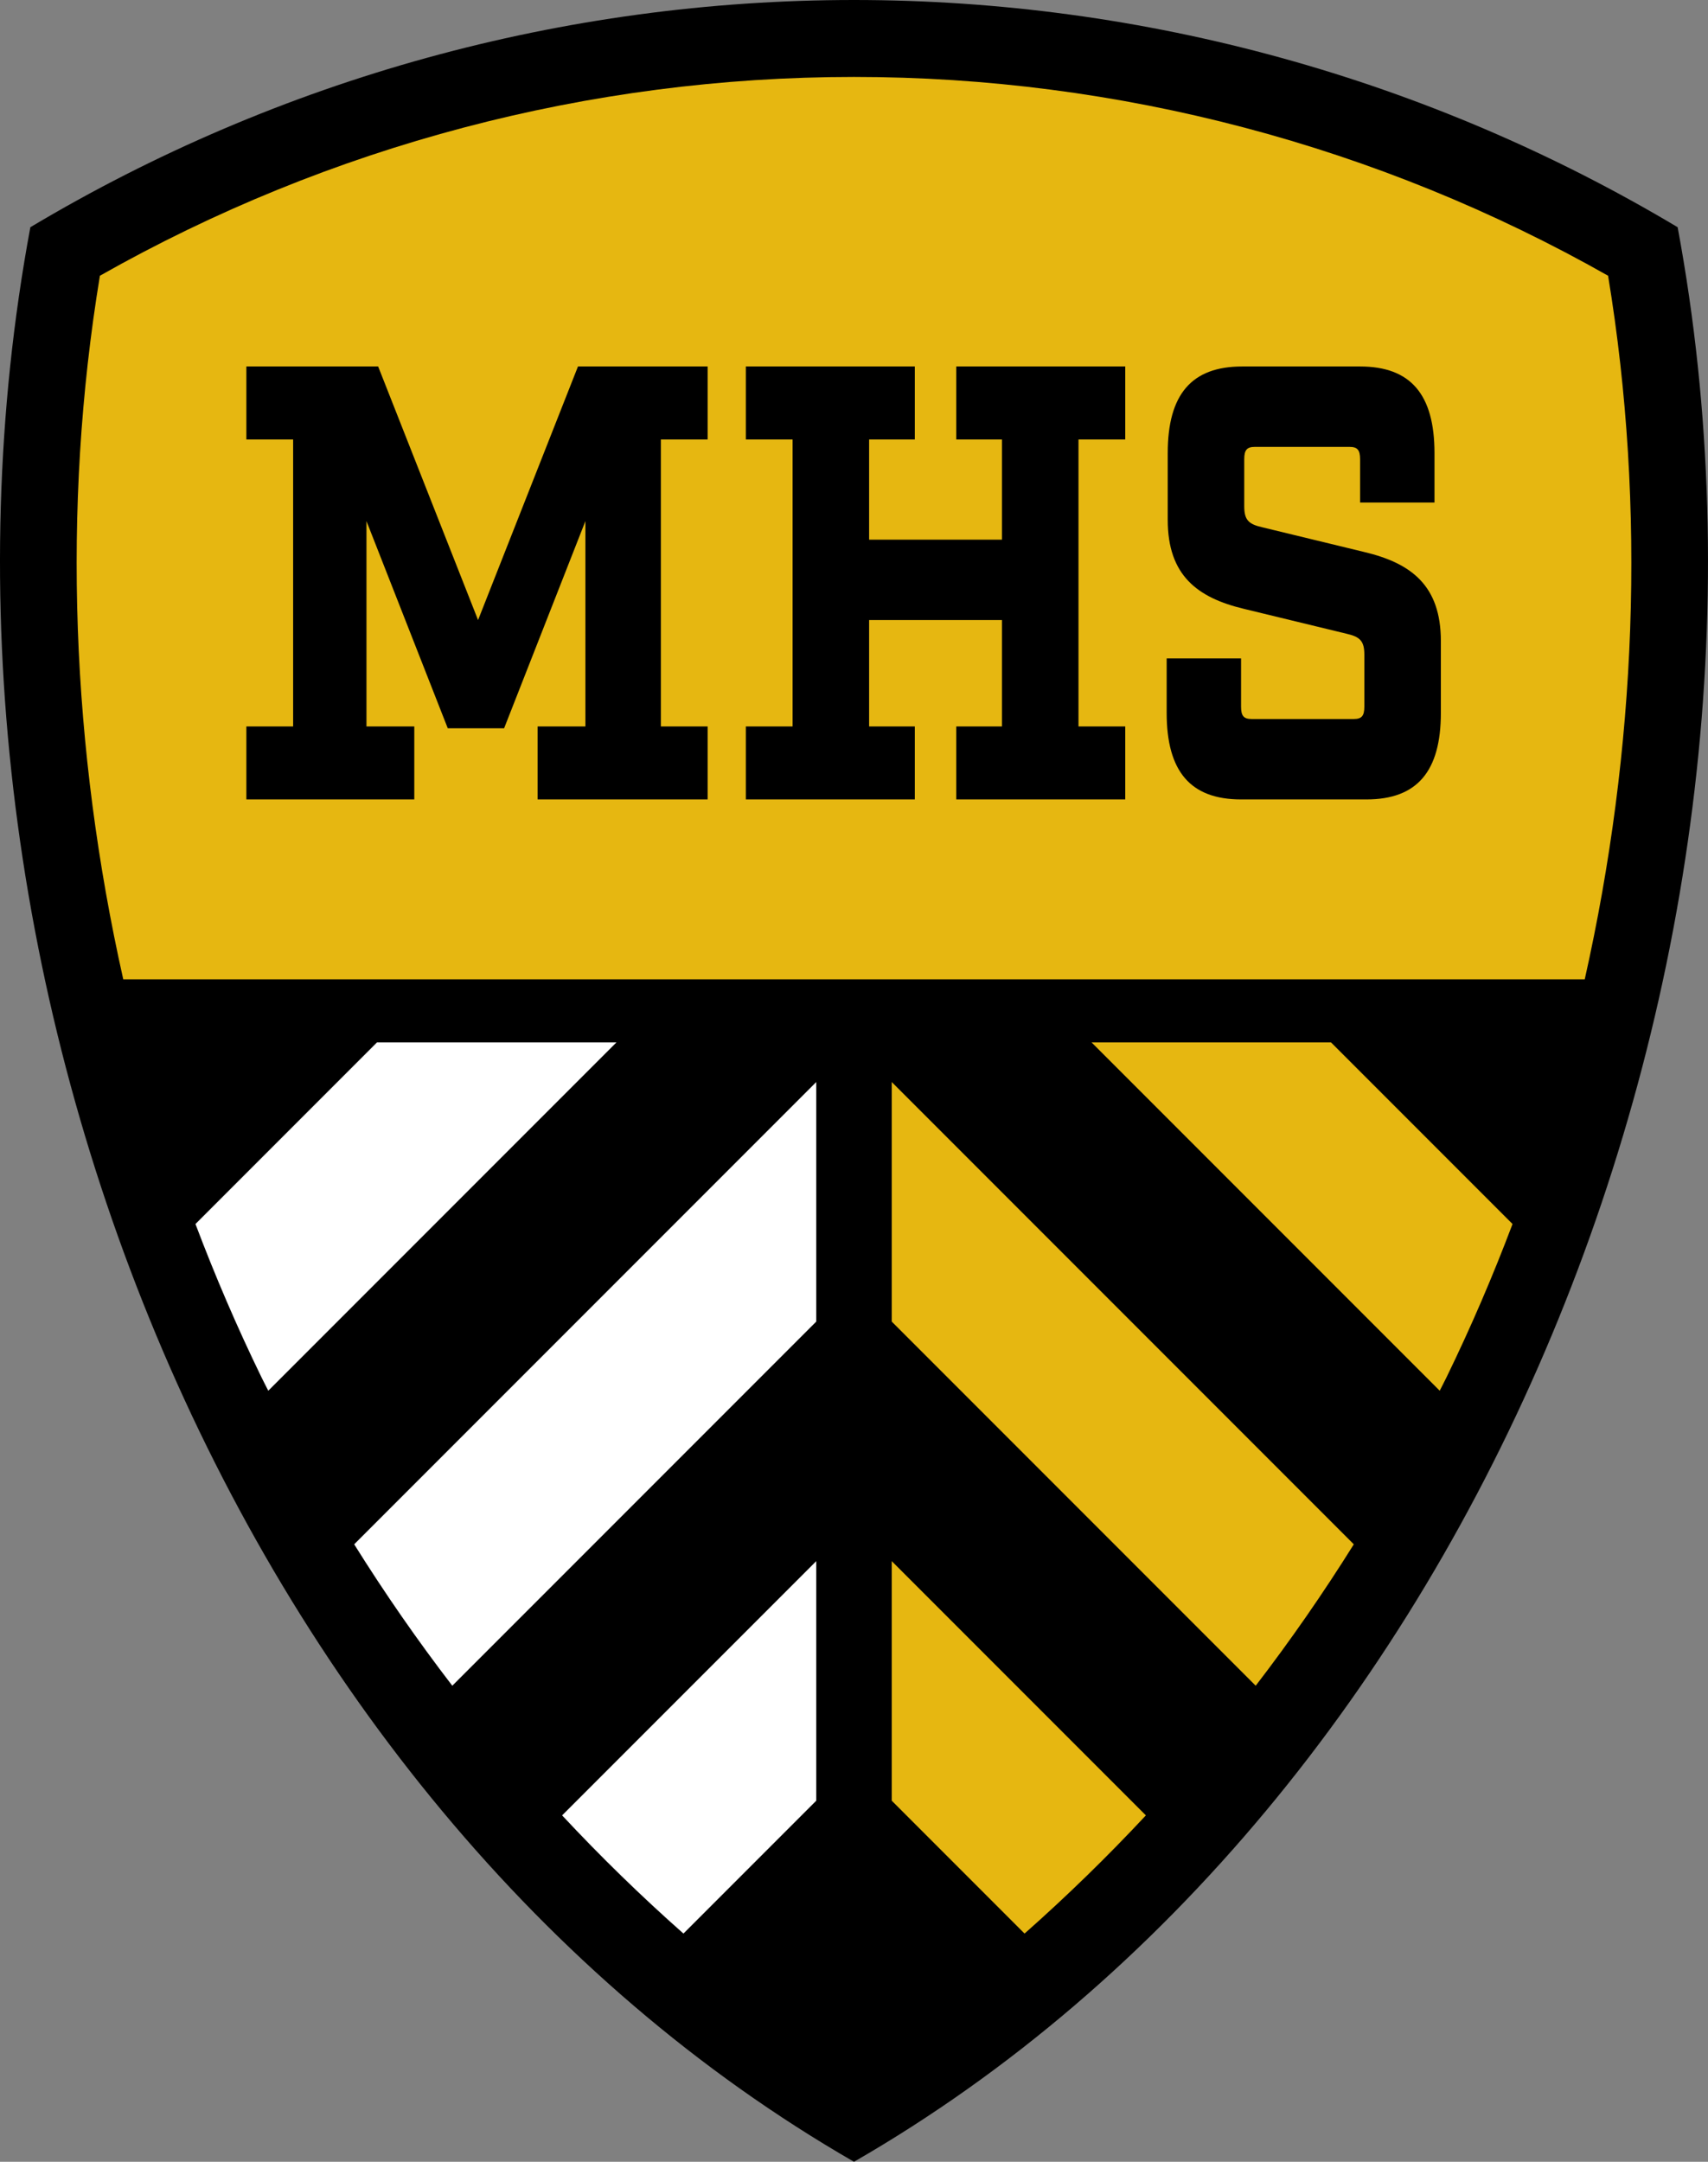
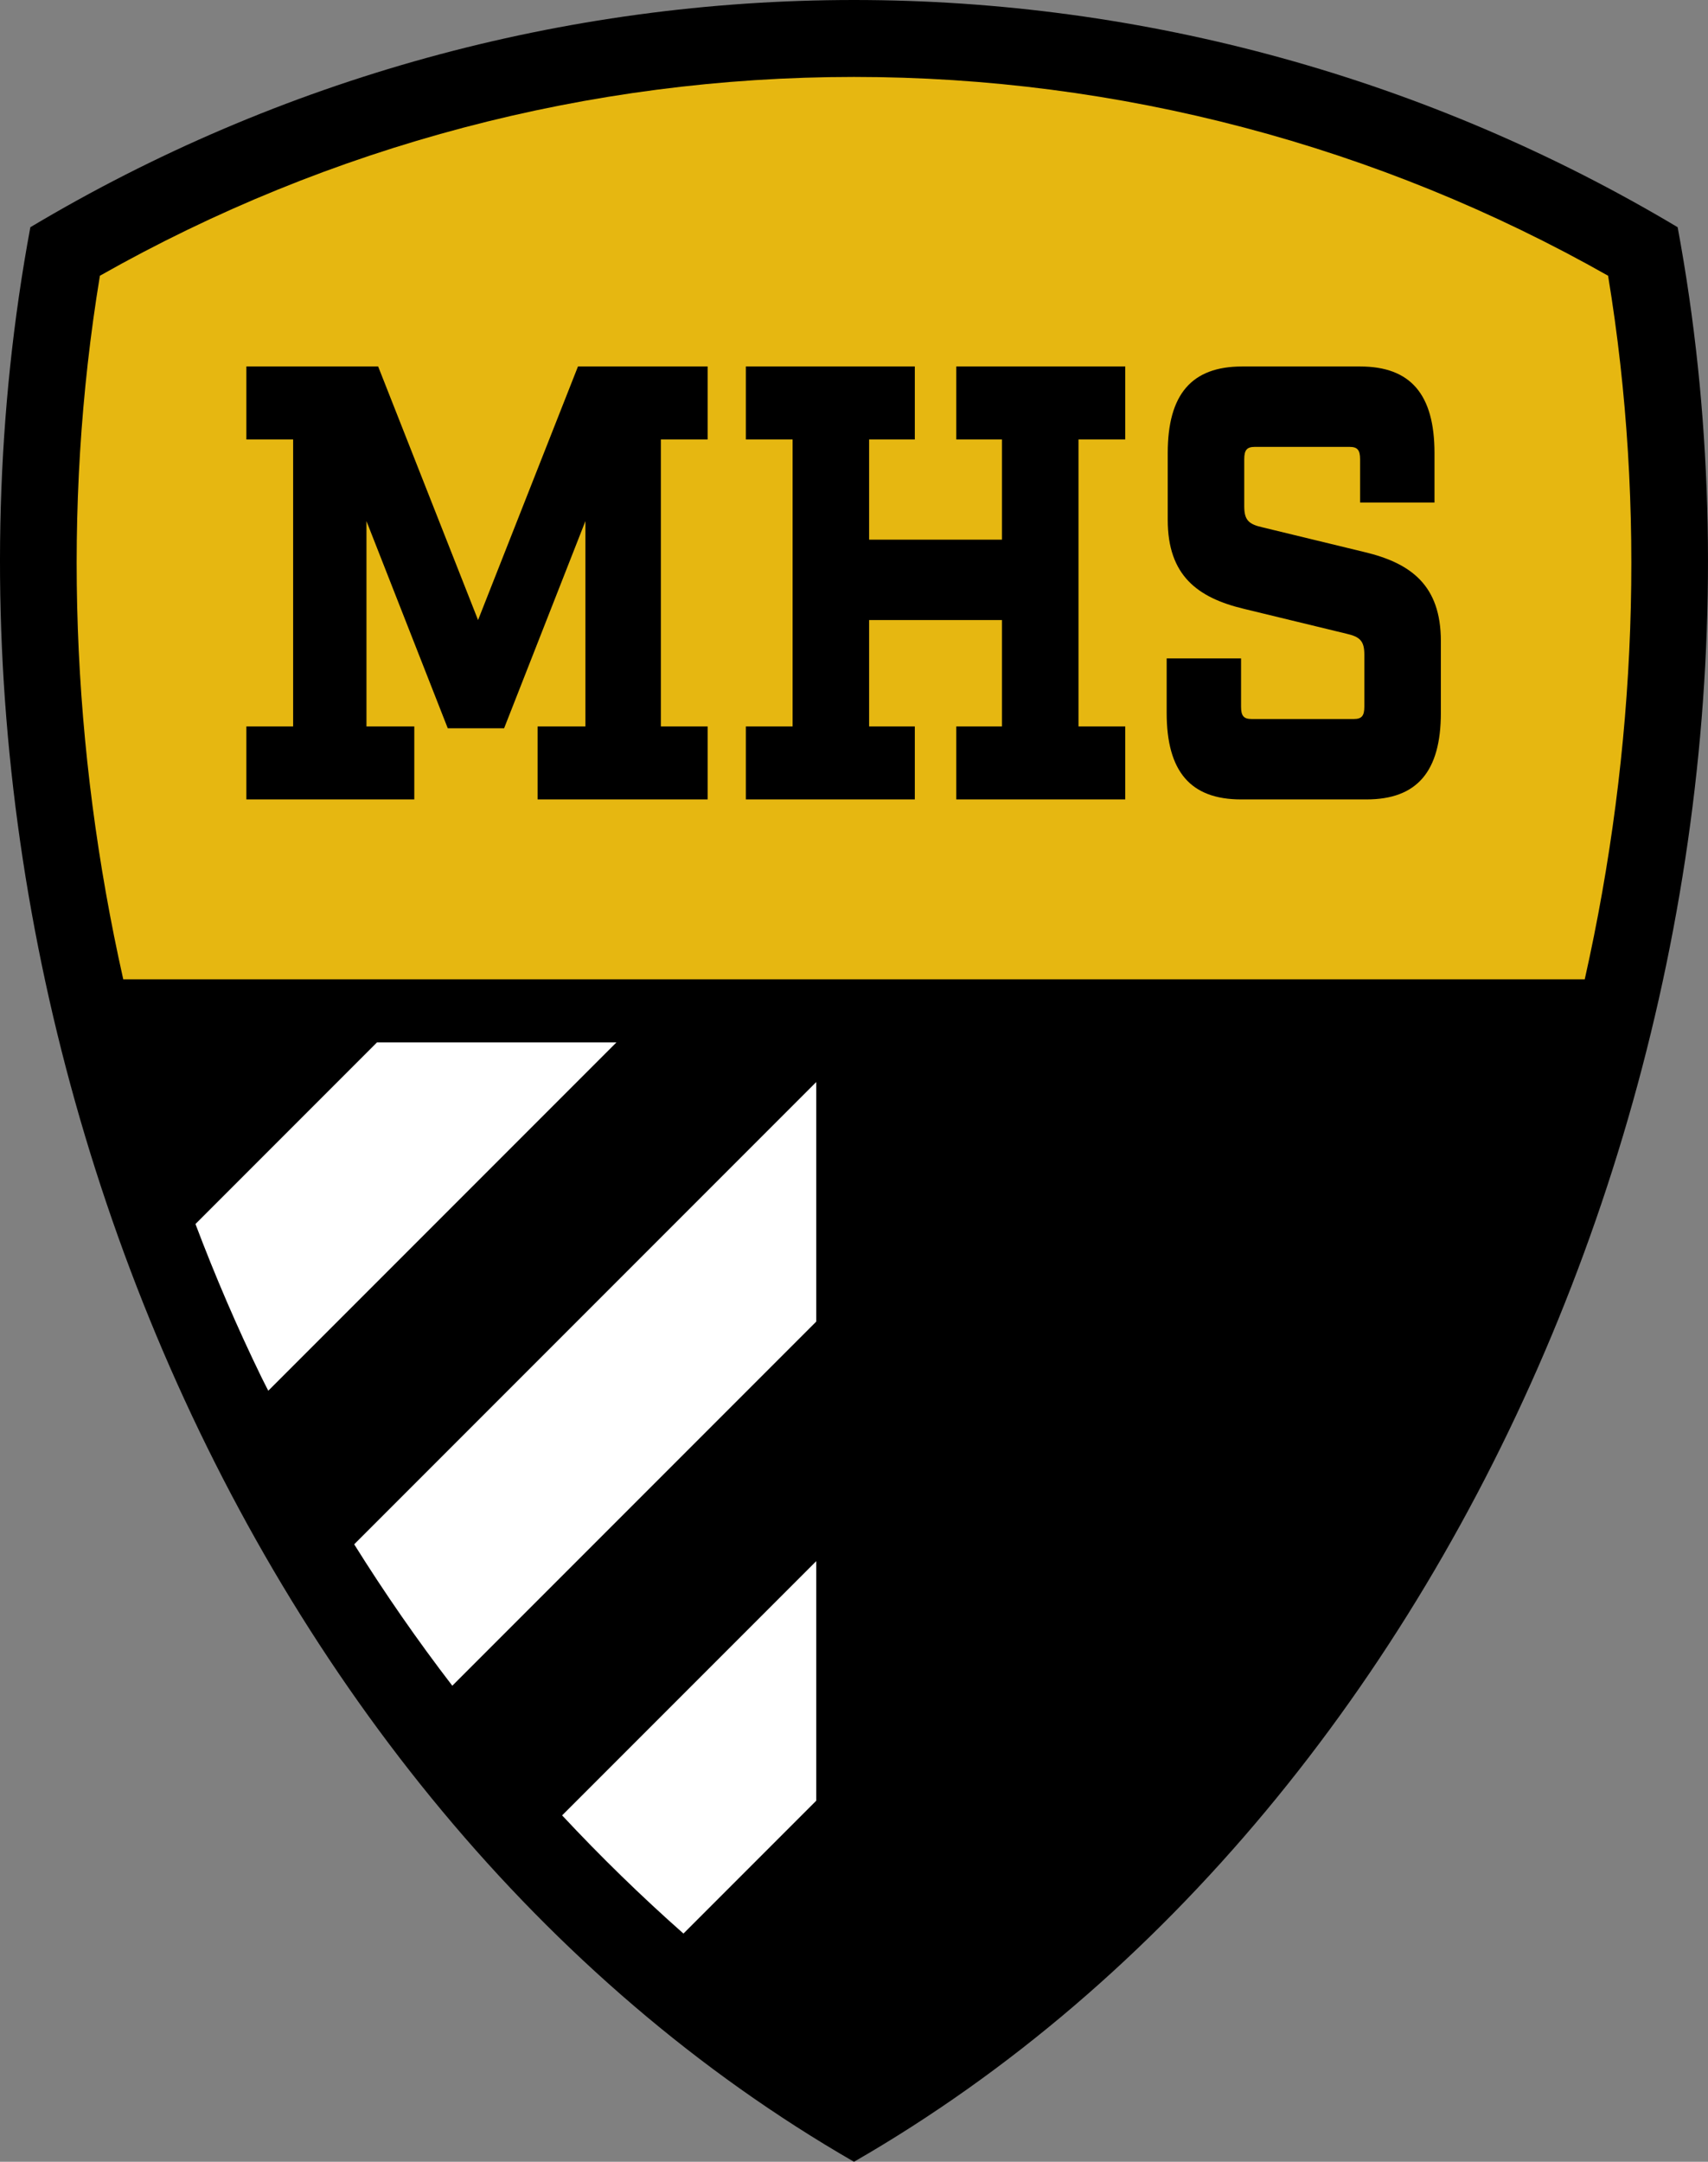
<svg xmlns="http://www.w3.org/2000/svg" version="1.1" id="Layer_1" x="0px" y="0px" viewBox="0 0 1440 1821.698" style="enable-background:new 0 0 1440 1821.698;" xml:space="preserve">
  <rect x="0" y="0" width="1440" height="1821.698" fill="#808080" stroke="none" />
  <g>
    <path d="M1414.406,191.474C1204.454,66.163,964.505,0,720,0S235.546,66.163,25.594,191.474   C-89.835,811.469,192.767,1518.356,720.001,1821.699C1247.233,1518.356,1529.835,811.469,1414.406,191.474z" />
-     <path style="fill:#E6B711;" d="M751.82,1113.677V911.814l389.561,389.561c-25.745,41.183-53.334,80.93-82.708,119.155   L751.82,1113.677z M751.82,1517.405l111.976,111.976c35.704-31.553,69.799-64.797,102.285-99.581L751.82,1315.542V1517.405z    M920.324,878.455l293.492,293.492c1.848-3.716,3.795-7.36,5.615-11.094c20.713-42.497,39.245-85.676,55.771-129.383   l-153.015-153.015H920.324z" />
    <path style="fill:#FFFFFF;" d="M381.326,1420.53c-29.374-38.225-56.966-77.971-82.708-119.155l389.561-389.561v201.863   L381.326,1420.53z M688.179,1315.542l-214.261,214.258c32.486,34.783,66.581,68.027,102.285,99.581l111.976-111.976V1315.542z    M317.812,878.455L164.797,1031.47c16.528,43.707,35.055,86.886,55.771,129.383c1.82,3.734,3.768,7.378,5.615,11.094   l293.492-293.492H317.812z" />
    <path style="fill:#E6B711;" d="M1355.766,232.362C1162.071,122.666,942.919,64.831,720.001,64.831S277.93,122.666,84.232,232.362   c-32.468,196.838-23.715,399.534,19.685,592.905h1232.166C1379.484,631.896,1388.235,429.2,1355.766,232.362z M557.171,612.165   h39.424v61.499H453.228v-61.499h40.324V439.126l-68.548,174.6h-47.489l-68.548-174.6v173.039h40.321v61.499H207.714v-61.499h39.424   V370.333h-39.424V308.83h111.108l84.231,213.687L487.28,308.83h109.315v61.502h-39.424V612.165z M909.268,612.165h39.424v61.499   H806.221v-61.499h38.531v-89.648H732.745v89.648h38.531v61.499H628.805v-61.499h39.424V370.333h-39.424V308.83h142.471v61.502   h-38.531v84.431h112.008v-84.431h-38.531V308.83h142.471v61.502h-39.424V612.165z M1146.685,387.011   c0-7.819-2.24-10.427-8.961-10.427h-79.748c-6.718,0-8.961,2.609-8.961,10.427v39.607c0,11.468,3.586,15.117,15.233,17.722   l86.02,20.848c39.428,9.383,64.515,28.143,64.515,75.052v60.458c0,49.514-20.159,72.967-62.722,72.967h-105.732   c-42.564,0-62.722-23.453-62.722-72.967v-45.865h62.722v40.655c0,7.815,2.239,10.42,8.961,10.42h86.02   c6.718,0,8.958-2.605,8.958-10.42v-43.784c0-11.464-3.582-15.114-15.233-17.719l-86.02-20.848   c-39.424-9.38-64.512-28.146-64.512-75.052v-56.289c0-49.514,20.159-72.967,62.722-72.967h99.461   c42.56,0,62.722,23.453,62.722,72.967v41.695h-62.722V387.011z" />
  </g>
</svg>